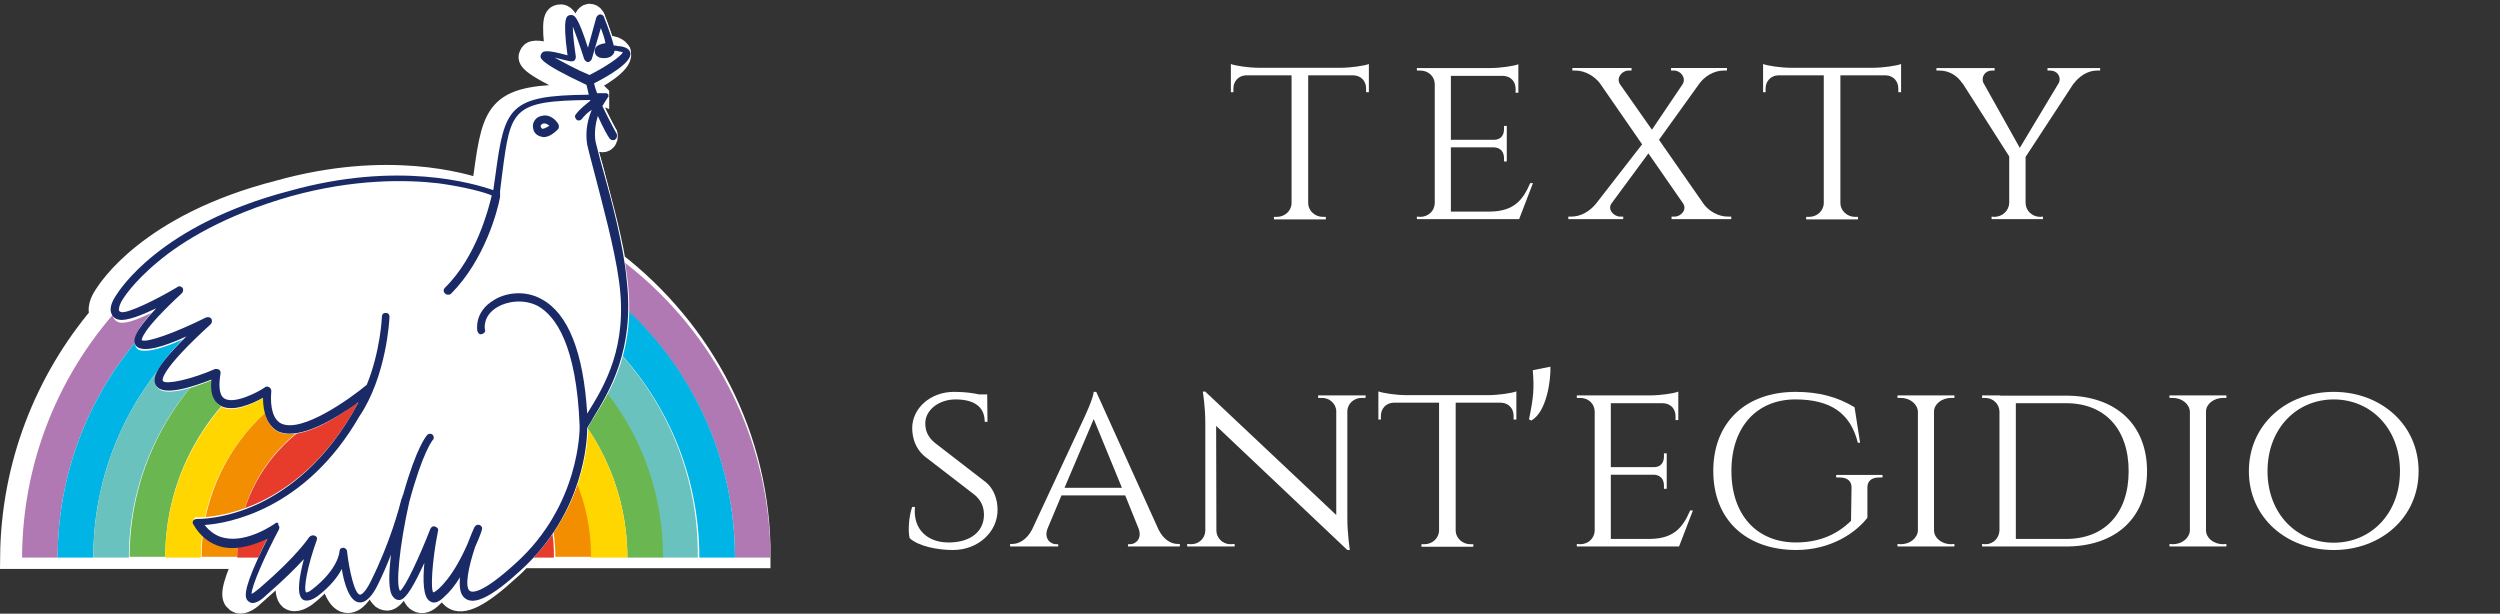
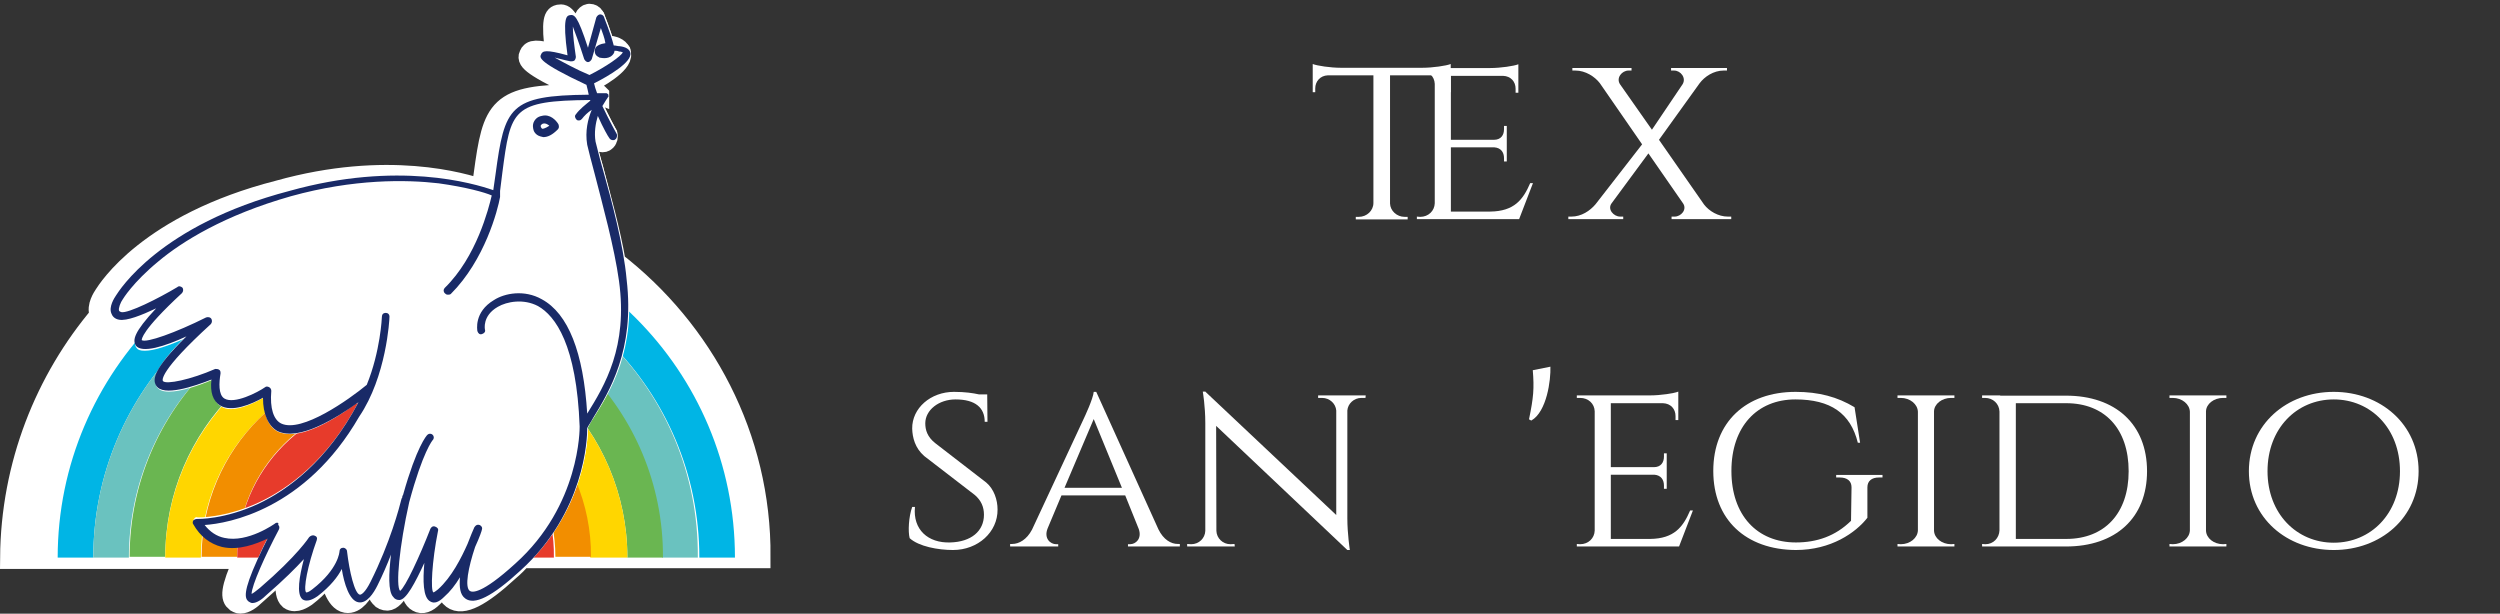
<svg xmlns="http://www.w3.org/2000/svg" xmlns:ns1="http://sodipodi.sourceforge.net/DTD/sodipodi-0.dtd" xmlns:ns2="http://www.inkscape.org/namespaces/inkscape" version="1.1" id="Livello_1" x="0px" y="0px" viewBox="0 0 330 81" style="enable-background:new 0 0 330 81;" xml:space="preserve" ns1:docname="logo-header_6-2.svg" ns2:version="0.92.3 (2405546, 2018-03-11)">
  <rect x="0" y="0" width="330" height="81" fill="#333333" stroke="none" />
  <defs id="defs71">
		
		
	
		
		
	
			
			
			
			
			
			
			
			
			
			
		</defs>
  <ns1:namedview pagecolor="#ffffff" bordercolor="#666666" borderopacity="1" objecttolerance="10" gridtolerance="10" guidetolerance="10" ns2:pageopacity="0" ns2:pageshadow="2" ns2:window-width="1536" ns2:window-height="801" id="namedview69" showgrid="false" ns2:zoom="1.4545455" ns2:cx="166.97854" ns2:cy="99.868102" ns2:window-x="-8" ns2:window-y="-8" ns2:window-maximized="1" ns2:current-layer="g66" />
  <style type="text/css" id="style2">
	.st0{fill:#FFFFFF;stroke:#FFFFFF;stroke-width:3;stroke-miterlimit:10;}
	.st1{fill:#B079B3;}
	.st2{fill:#00B5E5;}
	.st3{fill:#6AC2BF;}
	.st4{fill:#6AB651;}
	.st5{fill:#FFD600;}
	.st6{fill:#F28E00;}
	.st7{fill:#E73B2B;}
	.st8{fill:#FFFFFF;}
	.st9{fill:#192A67;}
</style>
  <g id="g66">
    <g id="g974" transform="translate(-228.287)">
      <path style="fill:#ffffff;stroke:#ffffff;stroke-width:3;stroke-miterlimit:10" ns2:connector-curvature="0" id="path4" d="m 309.399,34.7 c -0.7,-4.1 -2,-8.8 -2.9,-12.1 -0.5,-1.7 -0.8,-3.1 -1,-3.8 -0.2,-1.2 0,-2.4 0.3,-3.4 0.7,1.6 1.4,2.8 1.5,2.9 0.1,0.2 0.3,0.3 0.5,0.3 0.1,0 0.2,0 0.3,-0.1 0.2,-0.1 0.3,-0.5 0.2,-0.7 0,0 -1,-1.8 -1.9,-3.7 0.4,-0.7 0.7,-1.1 0.7,-1.1 0,0 0,0 0,0 0,0 0,0 0,0 0,0 0,-0.1 0.1,-0.1 0,0 0,0 0,-0.1 0,0 0,-0.1 0,-0.1 0,0 0,0 0,0 0,-0.1 0,-0.1 0,-0.1 0,0 0,0 0,0 0,0 0,0 0,0 0,0 0,0 0,0 0,0 -0.1,-0.1 -0.1,-0.1 0,0 0,0 0,0 0,0 -0.1,-0.1 -0.2,-0.1 0,0 0,0 0,0 0,0 -0.1,0 -0.1,0 -0.4,0 -0.7,0 -1.1,0 -0.2,-0.5 -0.3,-0.9 -0.4,-1.3 2,-1 5,-2.8 4.8,-4 -0.1,-0.5 -0.6,-0.8 -1.4,-0.9 -0.3,0 -0.5,-0.1 -0.8,-0.1 -0.4,-1.6 -1.3,-3.7 -1.3,-3.8 -0.1,-0.2 -0.3,-0.3 -0.5,-0.3 -0.2,0 -0.4,0.2 -0.5,0.4 l -1.1,4 c -1.4,-4.3 -1.8,-4.4 -2.4,-4.3 -0.4,0.1 -1,0.2 -0.3,5.3 -2.9,-0.8 -3.3,-0.6 -3.5,-0.1 -0.2,0.4 -0.4,1 6,4 0.1,0.4 0.2,0.8 0.3,1.3 -10.5,0.1 -11.1,1.6 -12.3,10.5 -0.1,0.7 -0.2,1.4 -0.3,2.1 -2.6,-0.9 -12.6,-3.9 -26.9,0.1 -17.2,4.4 -22.5,13.1 -22.9,13.7 -0.2,0.3 -1,1.5 -0.6,2.4 0,0.1 0.1,0.2 0.1,0.2 -7.3,8.6 -11.8,19.8 -11.9,32 h 4.7 4.7 3.7 1 4.7 4.7 4.7 2.7 c 0,0 0,0.1 0,0.1 -2,4.4 -1.7,5.2 -1.2,5.6 0.2,0.1 0.3,0.2 0.5,0.2 0.6,0 1.3,-0.5 1.9,-1.1 2.3,-2 3.8,-3.5 4.9,-4.7 -0.6,2.3 -1,4.6 -0.2,5.3 0.7,0.5 1.7,-0.2 2,-0.4 1.7,-1.3 2.7,-2.6 3.2,-3.6 0.3,1.9 1,4.2 2.2,4.4 1.1,0.2 2,-1.2 2.5,-2.2 0.7,-1.4 1.3,-2.8 1.8,-4.1 -0.3,2.5 -0.4,4.9 0.3,5.6 0.2,0.3 0.5,0.4 0.8,0.4 0.9,0 2.1,-2.3 3.3,-4.9 -0.2,2.3 -0.2,4.6 0.8,5.1 0.5,0.3 1.1,0.1 1.8,-0.6 0.8,-0.7 1.5,-1.6 2.1,-2.6 -0.1,1.3 0,2.3 0.7,2.8 1.2,0.9 3.5,-0.2 7.3,-3.7 0.6,-0.5 1.2,-1.1 1.7,-1.7 h 2.8 4.7 5.1 4.7 1 3.7 4.7 4.7 c 0.1,-15.8 -7.5,-29.8 -19.1,-38.8 z" class="st0" />
      <g id="g921">
        <g id="g20" transform="translate(225.1)">
-           <path style="fill:#b079b3" ns2:connector-curvature="0" id="path6" d="m 55.5,24.4 c -27.2,0 -49.3,22 -49.4,49.2 h 4.7 c 0,-24.6 20.1,-44.7 44.7,-44.7 24.6,0 44.7,20.1 44.7,44.7 h 4.7 C 104.8,46.4 82.7,24.4 55.5,24.4 Z" class="st1" />
          <path style="fill:#00b5e5" ns2:connector-curvature="0" id="path8" d="M 55.5,28.9 C 30.9,28.9 10.8,49 10.8,73.6 h 4.7 c 0,-22.1 17.9,-40 40,-40 22.1,0 40,17.9 40,40 h 4.7 c 0,-24.7 -20,-44.7 -44.7,-44.7 z" class="st2" />
          <path style="fill:#6ac2bf" ns2:connector-curvature="0" id="path10" d="m 55.5,33.6 c -22.1,0 -40,17.9 -40,40 h 3.7 1 c 0,-19.4 15.8,-35.2 35.2,-35.2 19.4,0 35.2,15.8 35.2,35.2 h 1 3.7 c 0.2,-22.1 -17.7,-40 -39.8,-40 z" class="st3" />
          <path style="fill:#6ab651" ns2:connector-curvature="0" id="path12" d="M 55.5,38.3 C 36.1,38.3 20.3,54.1 20.3,73.5 H 25 C 25,56.7 38.7,43 55.5,43 72.3,43.1 86,56.8 86,73.6 h 4.7 C 90.8,54.1 75,38.3 55.5,38.3 Z" class="st4" />
          <path style="fill:#ffd600" ns2:connector-curvature="0" id="path14" d="M 55.5,43.1 C 38.7,43.1 25,56.8 25,73.6 h 4.7 c 0,-14.2 11.5,-25.7 25.7,-25.7 14.2,0 25.7,11.5 25.7,25.7 H 86 C 86,56.8 72.3,43.1 55.5,43.1 Z" class="st5" />
          <path style="fill:#f28e00" ns2:connector-curvature="0" id="path16" d="m 55.5,47.8 c -14.2,0 -25.7,11.5 -25.7,25.7 h 4.7 c 0,-11.6 9.4,-21 21,-21 11.6,0 21,9.4 21,21 h 4.7 C 81.3,59.4 69.7,47.8 55.5,47.8 Z" class="st6" />
          <path style="fill:#e73b2b" ns2:connector-curvature="0" id="path18" d="m 55.5,52.6 c -11.6,0 -21,9.4 -21,21 h 4.7 c 0,-9 7.3,-16.2 16.2,-16.2 8.9,0 16.2,7.3 16.2,16.2 h 4.7 C 76.5,62 67.1,52.6 55.5,52.6 Z" class="st7" />
        </g>
        <g id="g36" transform="translate(225.1)">
          <path style="fill:#ffffff" ns2:connector-curvature="0" id="path22" d="m 86,36.8 c 1.2,9.3 -2.2,14.8 -4.5,18.4 -0.3,0.4 -0.5,0.8 -0.7,1.2 0,1.4 -0.3,11.1 -8.8,18.8 -3.8,3.4 -6,4.5 -7.3,3.7 -0.7,-0.5 -0.8,-1.6 -0.7,-2.8 -0.6,0.9 -1.3,1.8 -2.1,2.6 -0.7,0.7 -1.3,0.8 -1.8,0.6 -0.9,-0.5 -1,-2.8 -0.8,-5.1 -1.2,2.6 -2.4,4.8 -3.3,4.8 -0.3,0 -0.6,-0.1 -0.8,-0.4 -0.6,-0.8 -0.6,-3.1 -0.3,-5.6 -0.5,1.3 -1.1,2.7 -1.8,4.1 -0.5,1.1 -1.4,2.4 -2.5,2.2 -1.2,-0.2 -1.9,-2.5 -2.2,-4.4 -0.6,1 -1.5,2.3 -3.2,3.6 -0.3,0.2 -1.3,1 -2,0.4 -0.9,-0.6 -0.5,-3 0.2,-5.3 -1,1.2 -2.6,2.7 -4.9,4.7 -0.6,0.5 -1.3,1.1 -1.9,1.1 -0.2,0 -0.4,-0.1 -0.5,-0.2 -0.5,-0.4 -0.8,-1.1 1.2,-5.6 0.4,-1 0.9,-2 1.3,-2.7 -1.5,0.8 -3.8,1.6 -6,1.1 -1.6,-0.4 -2.8,-1.3 -3.8,-3 -0.1,-0.2 -0.1,-0.4 0,-0.5 0.1,-0.2 0.3,-0.3 0.5,-0.2 0,0 3.6,0.1 8.1,-2 3.8,-1.8 9.1,-5.5 13.2,-13.4 -2.7,2 -7.8,5.3 -10.7,3.8 -1.3,-0.6 -1.9,-2.1 -1.9,-4.4 -1.4,0.8 -4.1,2 -5.7,1 -0.9,-0.6 -1.2,-1.7 -1.1,-3.4 -2.4,0.9 -6.4,2.3 -7.3,0.8 -0.5,-0.8 -0.3,-2.2 4,-6.5 -2.9,1.3 -6,2.3 -6.7,1.2 -0.4,-0.6 -0.3,-1.7 2.7,-4.9 -1.8,0.9 -3.9,1.8 -4.9,1.5 -0.7,-0.2 -0.9,-0.6 -1,-0.8 -0.4,-0.9 0.4,-2.2 0.6,-2.4 0.4,-0.6 5.6,-9.3 22.8,-14.1 14.3,-4 24.4,-1 26.9,-0.1 0.1,-0.7 0.2,-1.4 0.3,-2.1 1.2,-8.9 1.8,-10.4 12.3,-10.5 -0.1,-0.5 -0.3,-0.9 -0.3,-1.3 -6.3,-3 -6.1,-3.6 -6,-4 C 74.8,6.2 75.2,6 78.1,6.8 77.4,1.7 78,1.6 78.4,1.5 c 0.5,-0.1 1,0 2.4,4.3 l 1.1,-4 c 0.1,-0.2 0.2,-0.4 0.5,-0.4 0.2,0 0.4,0.1 0.5,0.3 0,0.1 0.9,2.2 1.3,3.8 0.2,0 0.5,0 0.8,0.1 0.9,0.1 1.3,0.4 1.4,0.9 0.2,1.3 -2.8,3 -4.8,4 0.1,0.4 0.2,0.9 0.4,1.3 0.4,0 0.7,0 1.1,0 0,0 0.1,0 0.1,0 0,0 0,0 0,0 0.1,0 0.1,0 0.2,0.1 0,0 0,0 0,0 0,0 0.1,0.1 0.1,0.1 0,0 0,0 0,0 0,0 0,0 0,0 0,0 0,0 0,0 0,0 0,0.1 0,0.1 0,0 0,0 0,0 0,0 0,0.1 0,0.1 0,0 0,0 0,0.1 0,0 0,0.1 -0.1,0.1 0,0 0,0 0,0 0,0 0,0 0,0 0,0 -0.3,0.4 -0.7,1.1 0.9,1.9 1.8,3.7 1.9,3.7 0.1,0.2 0.1,0.6 -0.2,0.7 -0.1,0 -0.2,0.1 -0.3,0.1 -0.2,0 -0.4,-0.1 -0.5,-0.3 -0.1,-0.1 -0.8,-1.4 -1.5,-2.9 -0.3,1 -0.5,2.1 -0.3,3.4 0.1,0.7 0.5,2.1 1,3.8 1.1,4.4 2.7,10.4 3.2,14.8 z" class="st8" />
          <path style="fill:#ffffff" ns2:connector-curvature="0" id="path24" d="m 59.9,57.6 c 0,0 -1.3,1.3 -3.3,8.5" class="st8" />
          <g id="g34">
            <path style="fill:#ffffff" ns2:connector-curvature="0" id="path26" d="m 36.5,79.3 c -0.2,0 -0.3,-0.1 -0.4,-0.2 -0.5,-0.4 -0.6,-1.3 1.2,-5.4 0.4,-0.8 0.8,-1.8 1.3,-2.7 l 0.2,-0.3 -0.3,0.2 c -1.1,0.6 -2.8,1.3 -4.6,1.3 -0.5,0 -0.9,0 -1.3,-0.1 -1.6,-0.3 -2.8,-1.3 -3.7,-2.9 -0.1,-0.1 -0.1,-0.3 0,-0.4 0.1,-0.1 0.2,-0.2 0.3,-0.2 h 0.1 c 0.6,0 3.9,-0.1 8,-2 3.8,-1.7 9.1,-5.5 13.3,-13.4 l -0.2,-0.1 c -2.1,1.6 -6,4.2 -8.9,4.2 -0.6,0 -1.1,-0.1 -1.6,-0.3 C 38.7,56.4 38,54.9 38,52.7 v -0.2 l -0.2,0.1 c -0.9,0.5 -2.7,1.4 -4.1,1.4 -0.6,0 -1,-0.1 -1.4,-0.4 -0.8,-0.5 -1.2,-1.7 -1,-3.3 v -0.2 l -0.2,0.1 c -1.7,0.7 -4,1.5 -5.6,1.5 -0.8,0 -1.3,-0.2 -1.6,-0.6 -0.4,-0.7 -0.4,-2 4,-6.3 l -0.1,-0.2 c -2.5,1.1 -4.3,1.7 -5.5,1.7 -0.6,0 -0.9,-0.1 -1.1,-0.4 -0.4,-0.5 -0.4,-1.5 2.7,-4.7 L 23.8,41 c -2,1 -3.6,1.6 -4.4,1.6 -0.1,0 -0.2,0 -0.3,0 -0.6,-0.1 -0.9,-0.5 -1,-0.8 -0.3,-0.9 0.4,-2.1 0.6,-2.3 0.2,-0.4 5.5,-9.2 22.7,-14 4.8,-1.4 9.7,-2 14.3,-2 6.5,0 10.9,1.3 12.5,1.9 h 0.1 v -0.1 c 0.1,-0.7 0.2,-1.4 0.3,-2.1 1.2,-8.8 1.7,-10.3 12.2,-10.4 H 81 V 12.7 C 80.8,12.2 80.7,11.8 80.7,11.4 V 11.3 H 80.6 C 74.3,8.3 74.6,7.8 74.7,7.4 74.8,7.2 74.9,7 75.4,7 c 0.5,0 1.4,0.2 2.7,0.5 h 0.2 V 7.3 c -0.7,-5 -0.1,-5.1 0.2,-5.1 0.1,0 0.1,0 0.2,0 0.4,0 0.9,0.7 2.1,4.3 l 0.1,0.4 1,-4.9 c 0,-0.2 0.2,-0.3 0.4,-0.3 0,0 0,0 0,0 0.2,0 0.3,0.1 0.4,0.2 0,0.1 0.9,2.2 1.3,3.8 v 0.1 h 0.1 c 0.2,0 0.5,0 0.8,0.1 0.8,0.1 1.2,0.4 1.3,0.8 0.1,0.9 -1.6,2.3 -4.8,3.9 h -0.1 v 0.1 c 0.1,0.4 0.2,0.9 0.4,1.4 v 0.1 c 0,0 0.8,0 1.2,0 0,0 0.1,0 0.1,0 0.1,0 0.1,0 0.1,0.1 0.1,0 0.1,0.1 0.1,0.1 v 0 0 c 0,0 0,0.1 0,0.1 0,0.1 0,0.1 0,0.1 v 0 c 0,0 0,0.1 0,0.1 v 0 c 0,0 0,0 0,0 0,0 -0.3,0.4 -0.7,1.1 v 0 0.1 c 0.9,2 1.8,3.7 1.9,3.7 0.1,0.1 0.1,0.2 0,0.3 0,0.1 -0.1,0.2 -0.2,0.2 -0.1,0 -0.1,0.1 -0.2,0.1 -0.1,0 -0.3,-0.1 -0.4,-0.2 0,0 -0.7,-1.3 -1.5,-2.9 L 82,14.8 v 0.6 c -0.4,1.2 -0.5,2.3 -0.3,3.4 0.1,0.7 0.5,2.1 1,3.8 1.1,3.9 2.7,9.8 3.2,14.3 1.2,9.3 -2.2,14.7 -4.4,18.3 -0.3,0.4 -0.5,0.9 -0.7,1.2 v 0 0 c 0,1.1 -0.2,11 -8.8,18.7 C 69,77.8 67.1,79 65.8,79 65.5,79 65.2,78.9 64.9,78.7 64.3,78.3 64.1,77.4 64.3,76 H 64 c -0.7,1 -1.4,1.9 -2.1,2.6 -0.5,0.4 -0.9,0.7 -1.3,0.7 -0.2,0 -0.3,0 -0.4,-0.1 -0.7,-0.4 -1,-2.1 -0.7,-5 l -0.2,-0.1 c -1.8,4 -2.7,4.8 -3.2,4.9 0,0 0,0 0,0 -0.3,0 -0.5,-0.1 -0.7,-0.3 C 55,78.3 54.7,76.9 55.1,73.2 L 54.8,73 c -0.6,1.4 -1.2,2.8 -1.8,4.1 -0.5,0.9 -1.2,2.2 -2.2,2.2 -0.1,0 -0.1,0 -0.2,0 C 49.4,79.1 48.8,76.8 48.5,75 L 48.4,74.7 48.2,75 c -0.7,1.2 -1.8,2.4 -3.2,3.5 -0.2,0.2 -0.8,0.6 -1.3,0.6 -0.2,0 -0.4,-0.1 -0.5,-0.2 -0.7,-0.5 -0.6,-2.3 0.2,-5.2 l -0.2,-0.1 c -1.3,1.4 -2.9,3 -4.9,4.7 -0.5,0.4 -1.2,1 -1.8,1 z" class="st8" />
            <g id="g32">
              <path style="fill:#192a67" ns2:connector-curvature="0" id="path28" d="m 82.8,22.5 c -0.5,-1.7 -0.8,-3.1 -1,-3.8 -0.2,-1.2 0,-2.4 0.3,-3.4 0.7,1.6 1.4,2.8 1.5,2.9 0.1,0.2 0.3,0.3 0.5,0.3 0.1,0 0.2,0 0.3,-0.1 0.2,-0.1 0.3,-0.5 0.2,-0.7 0,0 -1,-1.8 -1.9,-3.7 0.4,-0.7 0.7,-1.1 0.7,-1.1 0,0 0,0 0,0 0,0 0,0 0,0 0,0 0,-0.1 0.1,-0.1 0,0 0,0 0,-0.1 0,0 0,-0.1 0,-0.1 0,0 0,0 0,0 0,-0.1 0,-0.1 0,-0.1 0,0 0,0 0,0 0,0 0,0 0,0 0,0 0,0 0,0 0,0 -0.1,-0.1 -0.1,-0.1 0,0 0,0 0,0 0,0 -0.1,-0.1 -0.2,-0.1 0,0 0,0 0,0 0,0 -0.1,0 -0.1,0 -0.4,0 -0.7,0 -1.1,0 -0.2,-0.5 -0.3,-0.9 -0.4,-1.3 2,-1 5,-2.8 4.8,-4 C 86.3,6.5 85.8,6.2 85,6.1 84.7,6.1 84.5,6 84.2,6 83.8,4.4 82.9,2.3 82.9,2.2 82.8,2 82.6,1.9 82.4,1.9 82.2,1.9 82,2.1 81.9,2.3 l -1.1,4 C 79.4,2 79,1.9 78.4,2 78,2.1 77.4,2.2 78.1,7.3 75.2,6.5 74.8,6.7 74.6,7.2 c -0.2,0.4 -0.4,1 6,4 0.1,0.4 0.2,0.8 0.3,1.3 C 70.4,12.6 69.8,14.1 68.6,23 68.5,23.7 68.4,24.4 68.3,25.1 65.7,24.2 55.7,21.2 41.4,25.2 24.2,29.7 18.9,38.4 18.5,39 c -0.2,0.3 -1,1.5 -0.6,2.4 0.1,0.3 0.4,0.7 1,0.8 1,0.2 3,-0.6 4.9,-1.5 -3,3.2 -3.1,4.2 -2.7,4.9 0.8,1.1 3.9,0.1 6.7,-1.2 -4.4,4.3 -4.5,5.7 -4,6.5 0.9,1.5 5,0.1 7.3,-0.8 -0.2,1.7 0.2,2.8 1.1,3.4 1.6,1 4.3,-0.2 5.7,-1 0,2.2 0.7,3.7 1.9,4.4 2.9,1.4 7.9,-1.8 10.7,-3.8 -4.1,7.8 -9.4,11.6 -13.2,13.4 -4.5,2.1 -8,2 -8.1,2 -0.2,0 -0.4,0.1 -0.5,0.2 -0.1,0.2 -0.1,0.4 0,0.5 0.9,1.6 2.2,2.6 3.8,3 2.2,0.5 4.5,-0.4 6,-1.1 -0.4,0.8 -0.9,1.8 -1.3,2.7 -2,4.4 -1.7,5.2 -1.2,5.6 0.2,0.1 0.3,0.2 0.5,0.2 0.6,0 1.3,-0.5 1.9,-1.1 2.3,-2 3.8,-3.5 4.9,-4.7 -0.6,2.3 -1,4.6 -0.2,5.3 0.7,0.5 1.7,-0.2 2,-0.4 1.7,-1.3 2.7,-2.6 3.2,-3.6 0.3,1.9 1,4.2 2.2,4.4 1.1,0.2 2,-1.2 2.5,-2.2 0.7,-1.4 1.3,-2.8 1.8,-4.1 -0.3,2.5 -0.4,4.9 0.3,5.6 0.2,0.3 0.5,0.4 0.8,0.4 0.9,0 2.1,-2.3 3.3,-4.9 -0.2,2.3 -0.2,4.6 0.8,5.1 0.5,0.3 1.1,0.1 1.8,-0.6 0.8,-0.7 1.5,-1.6 2.1,-2.6 -0.1,1.3 0,2.3 0.7,2.8 1.2,0.9 3.5,-0.2 7.3,-3.7 8.5,-7.7 8.8,-17.4 8.8,-18.8 0.2,-0.4 0.5,-0.8 0.7,-1.2 2.2,-3.6 5.6,-9.1 4.5,-18.4 -0.4,-4.5 -2,-10.5 -3.1,-14.4 z M 76.4,7.6 c 0.5,0.1 1.1,0.3 2.1,0.5 0.2,0 0.3,0 0.5,-0.1 0.1,-0.1 0.2,-0.3 0.2,-0.5 -0.2,-1.4 -0.4,-2.9 -0.4,-4 0.3,0.8 0.8,2.1 1.5,4.3 0.1,0.2 0.3,0.4 0.5,0.4 0.2,0 0.4,-0.2 0.5,-0.4 L 82.5,3.7 C 82.7,4.3 83,5 83.1,5.7 82.4,5.8 82,6 81.8,6.3 81.6,6.7 81.7,7.2 82,7.4 c 0.1,0.1 0.2,0.1 0.3,0.2 0.1,0 1.1,0.3 1.7,-0.3 0.1,-0.1 0.3,-0.3 0.3,-0.6 0.2,0 0.4,0 0.6,0.1 0.3,0 0.4,0.1 0.5,0.1 C 85.2,7.4 83.2,8.8 81,9.9 79.3,9.2 77.5,8.2 76.4,7.6 Z m 4.3,47 c -0.5,-8.1 -2.5,-13.2 -6,-15.1 -2.3,-1.3 -4.9,-0.8 -6.3,0.1 -2.7,1.6 -2.2,4 -2.2,4.1 0.1,0.3 0.3,0.5 0.6,0.4 0.3,-0.1 0.5,-0.3 0.4,-0.6 0,0 -0.4,-1.8 1.7,-3 1.2,-0.7 3.4,-1.1 5.3,-0.1 2.3,1.3 5.1,5.1 5.5,15.9 0,0 0,0 0,0 0,0.2 0.1,10.4 -8.5,18.1 -4.5,4.1 -5.7,3.8 -6,3.6 -0.7,-0.5 -0.2,-3.1 0.7,-5.8 0.6,-1.3 0.9,-2.2 0.9,-2.3 0.1,-0.3 -0.1,-0.5 -0.3,-0.6 -0.3,-0.1 -0.5,0 -0.7,0.3 -0.2,0.4 -0.5,1.2 -0.9,2.2 -0.8,1.8 -2.1,4.4 -3.9,6 -0.5,0.4 -0.6,0.4 -0.6,0.4 C 60,78 60.2,74.1 61,70.1 c 0.1,-0.3 -0.1,-0.5 -0.4,-0.6 -0.3,-0.1 -0.5,0.1 -0.6,0.3 -1.4,3.6 -3.3,7.7 -4,8.2 -0.6,-0.6 -0.1,-5.9 1.2,-11.7 0,0 0,0 0,0 1.8,-6.7 3.1,-8.2 3.1,-8.2 0.2,-0.2 0.2,-0.5 0,-0.7 -0.2,-0.2 -0.5,-0.2 -0.7,0 -0.1,0.1 -1.4,1.5 -3.2,7.9 0,0.1 -0.1,0.1 -0.1,0.2 0,0.1 0,0.2 -0.1,0.3 -0.3,1.2 -1.5,5.8 -4.1,11 -0.7,1.4 -1.2,1.7 -1.4,1.7 -0.7,-0.1 -1.4,-3.1 -1.7,-5.7 0,-0.3 -0.3,-0.5 -0.5,-0.5 -0.3,0 -0.5,0.2 -0.5,0.5 0,0 -0.1,2.3 -3.6,5 -0.5,0.4 -0.7,0.4 -0.8,0.4 -0.4,-0.4 0.2,-3.6 1.4,-6.9 0.1,-0.3 0,-0.5 -0.3,-0.6 -0.2,-0.1 -0.5,0 -0.7,0.2 0,0 -1.5,2.4 -6.5,6.7 -0.6,0.5 -0.9,0.7 -1.1,0.8 0,-1.1 1.8,-5.1 3.6,-8.5 0.1,-0.2 0.1,-0.5 -0.1,-0.6 0.1,-0.2 0,-0.3 -0.1,-0.3 -0.1,0 -0.2,0 -0.3,0.1 0,0 -3.6,2.6 -6.7,1.9 -1,-0.2 -1.9,-0.8 -2.6,-1.7 3.1,-0.2 13.3,-2 20.4,-14.3 0,0 0,0 0,0 3.6,-5.3 4,-12.8 4,-13.2 0,-0.3 -0.2,-0.5 -0.5,-0.5 -0.3,0 -0.5,0.2 -0.5,0.5 0,0.1 -0.2,4.6 -2,9 -2.3,1.9 -8.6,6.4 -11.3,5.1 -1,-0.5 -1.5,-2 -1.3,-4.3 0,-0.2 -0.1,-0.4 -0.3,-0.5 -0.2,-0.1 -0.4,-0.1 -0.5,0 -1,0.7 -4.1,2.3 -5.4,1.5 -0.8,-0.5 -0.7,-2.1 -0.5,-3.3 0,-0.2 0,-0.4 -0.2,-0.5 -0.1,-0.1 -0.4,-0.1 -0.5,-0.1 -3.2,1.4 -6.5,2.1 -6.9,1.6 -0.1,-0.1 -0.5,-1.3 6.3,-7.5 0.2,-0.2 0.2,-0.5 0.1,-0.7 -0.1,-0.2 -0.4,-0.3 -0.7,-0.2 -4,2 -7.9,3.4 -8.5,3 0,-0.1 -0.1,-1.2 5.3,-6.2 0.2,-0.2 0.2,-0.5 0.1,-0.7 -0.2,-0.2 -0.5,-0.3 -0.7,-0.1 -2.5,1.5 -6.5,3.5 -7.4,3.3 -0.3,-0.1 -0.3,-0.2 -0.3,-0.2 -0.1,-0.3 0.2,-1.1 0.5,-1.5 0,0 0,0 0,0 0,0 1.3,-2.2 4.7,-5 3.1,-2.6 8.7,-6.1 17.5,-8.6 8.3,-2.3 15.2,-2.2 19.5,-1.7 3.6,0.5 6.1,1.2 7,1.6 -0.4,1.7 -2,8.1 -6.2,12.2 -0.2,0.2 -0.2,0.5 0,0.7 0.1,0.1 0.2,0.2 0.4,0.2 0.1,0 0.3,0 0.4,-0.1 4.5,-4.5 6.2,-11.1 6.5,-12.8 0,0 0,-0.1 0,-0.1 v 0 c 0,0 0,-0.1 0,-0.2 0,-0.1 0,-0.1 0,-0.2 0,0 0,0 0,0 0,-0.1 0,-0.2 0,-0.3 0.1,-0.9 0.2,-1.7 0.3,-2.4 1.1,-8.4 1.3,-9.5 11.6,-9.6 0,0 0,0 0,0.1 -0.6,0.5 -1.4,1.1 -1.9,1.8 -0.2,0.2 -0.1,0.5 0.1,0.7 0.1,0.1 0.2,0.1 0.3,0.1 0.2,0 0.3,-0.1 0.4,-0.2 0.3,-0.4 0.8,-0.9 1.3,-1.2 -0.5,1.2 -0.9,2.8 -0.6,4.6 0.2,0.8 0.5,2.1 1,3.9 1,3.9 2.6,9.7 3.2,14.1 1.2,8.7 -1.9,13.8 -4.2,17.5 z" class="st9" />
              <path style="fill:#192a67" ns2:connector-curvature="0" id="path30" d="m 74.7,15.3 c -0.6,0.1 -0.9,0.5 -1,0.7 -0.3,0.5 -0.1,1.1 -0.1,1.1 0,0.1 0.2,0.7 0.9,0.9 0.1,0 0.3,0.1 0.4,0.1 0.6,0 1.2,-0.3 1.9,-1 C 77,16.9 77,16.7 76.9,16.4 76.6,15.9 75.8,15 74.7,15.3 Z m 0.1,1.7 c -0.1,0 -0.2,-0.2 -0.2,-0.2 0,0 -0.1,-0.2 0,-0.3 0.1,-0.1 0.2,-0.2 0.4,-0.2 0,0 0.1,0 0.1,0 0.2,0 0.5,0.2 0.6,0.3 C 75.1,17 74.8,17 74.8,17 Z" class="st9" />
            </g>
          </g>
        </g>
      </g>
    </g>
    <g aria-label="texty sant'egidio" transform="matrix(0.831,0,0,0.831,-6.43,112.284)" style="font-style:normal;font-variant:normal;font-weight:normal;font-stretch:normal;font-size:40px;line-height:0;font-family:SKAUT;-inkscape-font-specification:SKAUT;letter-spacing:0px;word-spacing:0px;fill:#ffffff;fill-opacity:1;stroke:none" id="flowRoot866">
-       <path d="m 220.697,-124.353 h 0.04 -13.04 v 0 c -1.6,0 -3.76,-0.32 -4.44,-0.6 v 4.48 h 0.4 v -0.6 c 0,-1.12 0.8,-2.04 2,-2.08 h 7.24 v 20.28 c 0,1.2 -1.04,2.2 -2.32,2.2 h -0.48 v 0.4 h 8.24 v -0.4 h -0.48 c -1.24,0 -2.28,-0.96 -2.32,-2.12 v -20.36 h 7.2 c 1.24,0.04 2,0.96 2,2.08 v 0.6 h 0.44 v -4.48 c -0.68,0.28 -2.88,0.6 -4.48,0.6 z" style="font-style:normal;font-variant:normal;font-weight:normal;font-stretch:normal;line-height:1.3;font-family:Cinzel, Normal700;-inkscape-font-specification:'Cinzel, Normal700 900';text-align:center;letter-spacing:4.82px;text-anchor:middle;fill:#ffffff" id="path923" ns2:connector-curvature="0" />
+       <path d="m 220.697,-124.353 v 0 c -1.6,0 -3.76,-0.32 -4.44,-0.6 v 4.48 h 0.4 v -0.6 c 0,-1.12 0.8,-2.04 2,-2.08 h 7.24 v 20.28 c 0,1.2 -1.04,2.2 -2.32,2.2 h -0.48 v 0.4 h 8.24 v -0.4 h -0.48 c -1.24,0 -2.28,-0.96 -2.32,-2.12 v -20.36 h 7.2 c 1.24,0.04 2,0.96 2,2.08 v 0.6 h 0.44 v -4.48 c -0.68,0.28 -2.88,0.6 -4.48,0.6 z" style="font-style:normal;font-variant:normal;font-weight:normal;font-stretch:normal;line-height:1.3;font-family:Cinzel, Normal700;-inkscape-font-specification:'Cinzel, Normal700 900';text-align:center;letter-spacing:4.82px;text-anchor:middle;fill:#ffffff" id="path923" ns2:connector-curvature="0" />
      <path d="m 250.802,-106.032 c -1.12,2.6 -2.52,4.48 -6.36,4.52 h -6.24 v -10.2 h 6.92 c 1.04,0.08 1.52,0.8 1.52,1.72 v 0.52 h 0.44 v -5.64 h -0.44 v 0.52 c 0,0.92 -0.48,1.68 -1.6,1.68 h -6.84 v -10.16 h 8.28 c 1.24,0.04 2,0.92 2,2.04 v 0.64 h 0.44 v -4.52 c -0.68,0.28 -2.84,0.6 -4.44,0.6 h -11.68 v 0.4 h 0.52 c 1.32,0 2.28,0.92 2.32,2.12 v 18.96 c -0.04,1.2 -1,2.16 -2.32,2.16 l -0.52,-0.04 v 0.4 h 16.24 l 2.2,-5.72 z" style="font-style:normal;font-variant:normal;font-weight:normal;font-stretch:normal;line-height:1.3;font-family:Cinzel, Normal700;-inkscape-font-specification:'Cinzel, Normal700 900';text-align:center;letter-spacing:4.82px;text-anchor:middle;fill:#ffffff" id="path925" ns2:connector-curvature="0" />
      <path d="m 282.217,-100.713 c -1.56,0 -3,-0.88 -3.8,-1.92 l -7.16,-10.28 6.44,-8.96 c 0.8,-1.08 2.24,-2.04 3.84,-2.04 h 0.52 v -0.4 h -8.88 v 0.4 h 0.48 c 1.04,0 1.96,1.16 1.36,2.16 l -4.88,7.24 -5.08,-7.24 c -0.64,-1 0.32,-2.16 1.36,-2.16 h 0.48 v -0.4 h -9.4 v 0.4 h 0.48 c 1.6,0 3.08,0.96 3.88,2 l 6.72,9.72 -7.4,9.52 c -0.88,1.04 -2.24,1.96 -3.84,1.96 h -0.48 v 0.4 h 8.72 v -0.4 h -0.48 c -1.04,0 -2.08,-1.16 -1.36,-2.12 l 5.84,-7.92 5.52,7.96 c 0.64,0.96 -0.32,2.08 -1.36,2.08 h -0.48 v 0.4 h 9.48 v -0.4 z" style="font-style:normal;font-variant:normal;font-weight:normal;font-stretch:normal;line-height:1.3;font-family:Cinzel, Normal700;-inkscape-font-specification:'Cinzel, Normal700 900';text-align:center;letter-spacing:4.82px;text-anchor:middle;fill:#ffffff" id="path927" ns2:connector-curvature="0" />
-       <path d="m 305.235,-124.353 h 0.04 -13.04 v 0 c -1.6,0 -3.76,-0.32 -4.44,-0.6 v 4.48 h 0.4 v -0.6 c 0,-1.12 0.8,-2.04 2,-2.08 h 7.24 v 20.28 c 0,1.2 -1.04,2.2 -2.32,2.2 h -0.48 v 0.4 h 8.24 v -0.4 h -0.48 c -1.24,0 -2.28,-0.96 -2.32,-2.12 v -20.36 h 7.2 c 1.24,0.04 2,0.96 2,2.08 v 0.6 h 0.44 v -4.48 c -0.68,0.28 -2.88,0.6 -4.48,0.6 z" style="font-style:normal;font-variant:normal;font-weight:normal;font-stretch:normal;line-height:1.3;font-family:Cinzel, Normal700;-inkscape-font-specification:'Cinzel, Normal700 900';text-align:center;letter-spacing:4.82px;text-anchor:middle;fill:#ffffff" id="path929" ns2:connector-curvature="0" />
-       <path d="m 332.971,-124.312 v 0.4 h 0.44 c 1.08,0 1.8,0.96 1.36,1.96 l -6.2,10.32 -5.8,-10.36 c -0.36,-0.92 0.28,-1.92 1.36,-1.92 h 0.44 v -0.4 h -9.24 v 0.4 h 0.48 c 1.52,0 2.84,0.8 3.64,2.04 h 0.04 l 7.4,11.6 v 7.4 0 c -0.04,1.2 -1.08,2.2 -2.36,2.2 l -0.44,-0.04 v 0.4 h 8.16 v -0.4 l -0.44,0.04 c -1.28,0 -2.32,-1 -2.32,-2.2 v -7.32 l 7.64,-11.68 h 0.04 c 0.76,-1.04 2.12,-2.04 3.64,-2.04 h 0.52 v -0.4 z" style="font-style:normal;font-variant:normal;font-weight:normal;font-stretch:normal;line-height:1.3;font-family:Cinzel, Normal700;-inkscape-font-specification:'Cinzel, Normal700 900';text-align:center;letter-spacing:4.82px;text-anchor:middle;fill:#ffffff" id="path931" ns2:connector-curvature="0" />
      <path d="m 166.194,-54.193 c 0,-1.52 -0.56,-3.24 -1.8,-4.28 l -8.08,-6.24 c -1.28,-1 -1.6,-2.12 -1.6,-3.16 0,-2.12 2.16,-3.8 4.8,-3.8 3.16,0 4.64,1.32 4.64,3.56 h 0.44 l -0.04,-3.96 v 0 -0.4 h -1.32 c -0.92,-0.2 -2.16,-0.4 -3.96,-0.4 -3.72,0 -6.68,2.6 -6.64,5.84 0.04,1.4 0.44,3.08 1.92,4.36 l 8,6.16 c 1.04,0.88 1.48,1.92 1.48,3.16 0,2.6 -2.04,4.32 -5.36,4.4 -3.52,0.12 -5.96,-2.04 -5.6,-5.64 h -0.44 c -0.56,1.56 -0.68,3.92 -0.4,4.96 1.44,1.32 4.52,1.88 6.88,1.88 3.96,0 7.12,-2.84 7.08,-6.44 z" style="font-style:normal;font-variant:normal;font-weight:normal;font-stretch:normal;line-height:1.3;font-family:Cinzel, Normal700;-inkscape-font-specification:'Cinzel, Normal700 900';text-align:center;text-anchor:middle;fill:#ffffff" id="path933" ns2:connector-curvature="0" />
      <path d="m 194.83,-48.713 c -1.08,0 -2.28,-0.68 -3.08,-2.32 l -9.88,-21.84 h -0.4 c -0.08,1.08 -1.52,4.12 -1.52,4.12 l -8.28,17.76 c -0.84,1.6 -2.08,2.28 -3.16,2.28 h -0.32 v 0.4 h 7.64 v -0.36 h -0.32 c -0.92,0 -2,-0.92 -1.36,-2.52 l 2.2,-5.24 h 10.12 l 2.16,5.36 c 0.52,1.52 -0.48,2.4 -1.4,2.4 h -0.32 v 0.36 h 8.24 v -0.4 z m -18,-8.92 4.64,-10.92 4.48,10.92 z" style="font-style:normal;font-variant:normal;font-weight:normal;font-stretch:normal;line-height:1.3;font-family:Cinzel, Normal700;-inkscape-font-specification:'Cinzel, Normal700 900';text-align:center;text-anchor:middle;fill:#ffffff" id="path935" ns2:connector-curvature="0" />
      <path d="m 224.674,-72.313 h -7.56 v 0.4 h 0.64 c 1.2,0 2.16,0.92 2.24,2 v 16.6 l -20.76,-19.56 v -0.04 h -0.44 c 0,0 0.4,2.28 0.4,5 v 17.12 c -0.04,1.16 -1,2.12 -2.24,2.12 l -0.64,-0.04 v 0.4 h 7.56 l -0.04,-0.4 -0.64,0.04 c -1.24,0 -2.2,-0.96 -2.24,-2.12 v 0 l -0.04,-16.68 20.84,19.72 h 0.4 c 0,0 -0.4,-2.52 -0.4,-5.08 v -17.08 c 0.08,-1.08 1.04,-2 2.24,-2 h 0.64 z" style="font-style:normal;font-variant:normal;font-weight:normal;font-stretch:normal;line-height:1.3;font-family:Cinzel, Normal700;-inkscape-font-specification:'Cinzel, Normal700 900';text-align:center;text-anchor:middle;fill:#ffffff" id="path937" ns2:connector-curvature="0" />
-       <path d="m 244.126,-72.353 h 0.04 -13.04 v 0 c -1.6,0 -3.76,-0.32 -4.44,-0.6 v 4.48 h 0.4 v -0.6 c 0,-1.12 0.8,-2.04 2,-2.08 h 7.24 v 20.28 c 0,1.2 -1.04,2.2 -2.32,2.2 h -0.48 v 0.4 h 8.24 v -0.4 h -0.48 c -1.24,0 -2.28,-0.96 -2.32,-2.12 v -20.36 h 7.2 c 1.24,0.04 2,0.96 2,2.08 v 0.6 h 0.44 v -4.48 c -0.68,0.28 -2.88,0.6 -4.48,0.6 z" style="font-style:normal;font-variant:normal;font-weight:normal;font-stretch:normal;line-height:1.3;font-family:Cinzel, Normal700;-inkscape-font-specification:'Cinzel, Normal700 900';text-align:center;text-anchor:middle;fill:#ffffff" id="path939" ns2:connector-curvature="0" />
      <path d="m 251.211,-76.313 c 0.24,2.92 0.12,4.32 -0.6,7.8 l 0.36,0.2 c 2.48,-1.4 3.12,-6.48 3.04,-8.56 z" style="font-style:normal;font-variant:normal;font-weight:normal;font-stretch:normal;line-height:1.3;font-family:Cinzel, Normal700;-inkscape-font-specification:'Cinzel, Normal700 900';text-align:center;text-anchor:middle;fill:#ffffff" id="path941" ns2:connector-curvature="0" />
      <path d="m 276.208,-54.033 c -1.12,2.6 -2.52,4.48 -6.36,4.52 h -6.24 v -10.2 h 6.92 c 1.04,0.08 1.52,0.8 1.52,1.72 v 0.52 h 0.44 v -5.64 h -0.44 v 0.52 c 0,0.92 -0.48,1.68 -1.6,1.68 h -6.84 v -10.16 h 8.28 c 1.24,0.04 2,0.92 2,2.04 v 0.64 h 0.44 v -4.52 c -0.68,0.28 -2.84,0.6 -4.44,0.6 h -11.68 v 0.4 h 0.52 c 1.32,0 2.28,0.92 2.32,2.12 v 18.96 c -0.04,1.2 -1,2.16 -2.32,2.16 l -0.52,-0.04 v 0.4 h 16.24 l 2.2,-5.72 z" style="font-style:normal;font-variant:normal;font-weight:normal;font-stretch:normal;line-height:1.3;font-family:Cinzel, Normal700;-inkscape-font-specification:'Cinzel, Normal700 900';text-align:center;text-anchor:middle;fill:#ffffff" id="path943" ns2:connector-curvature="0" />
      <path d="m 292.963,-72.873 c -7.88,0 -13.08,4.8 -13.08,12.56 0,7.76 5.2,12.52 13.12,12.56 5.6,0 9.52,-2.76 11.36,-5.12 v -4.84 c 0,-1 0.68,-1.56 1.84,-1.56 h 0.56 v -0.4 h -7.36 v 0.4 h 0.56 c 1.2,0 1.88,0.56 1.88,1.56 l -0.08,5.32 c -2.48,2.44 -5.44,3.44 -8.76,3.44 -6.16,0 -10.24,-4.32 -10.24,-11.36 0,-7.04 4.08,-11.36 10.16,-11.36 5.6,0 8.76,2.2 9.92,6.88 h 0.36 l -0.88,-5.64 c -2.72,-1.64 -5.68,-2.44 -9.36,-2.44 z" style="font-style:normal;font-variant:normal;font-weight:normal;font-stretch:normal;line-height:1.3;font-family:Cinzel, Normal700;-inkscape-font-specification:'Cinzel, Normal700 900';text-align:center;text-anchor:middle;fill:#ffffff" id="path945" ns2:connector-curvature="0" />
      <path d="m 318.185,-48.713 -0.52,0.04 c -1.48,0 -2.68,-0.96 -2.72,-2.16 v -18.96 c 0.04,-1.16 1.24,-2.12 2.72,-2.12 h 0.52 v -0.4 h -9.04 v 0.4 h 0.52 c 1.48,0 2.68,1 2.72,2.2 v 0 18.84 c -0.04,1.2 -1.24,2.2 -2.72,2.2 l -0.52,-0.04 v 0.4 h 9.04 z" style="font-style:normal;font-variant:normal;font-weight:normal;font-stretch:normal;line-height:1.3;font-family:Cinzel, Normal700;-inkscape-font-specification:'Cinzel, Normal700 900';text-align:center;text-anchor:middle;fill:#ffffff" id="path947" ns2:connector-curvature="0" />
      <path d="m 335.903,-72.273 h -10.44 v -0.04 h -2.88 v 0.4 h 0.48 c 1.24,0 2.24,0.92 2.28,2.16 v 18.88 c -0.04,1.2 -0.96,2.2 -2.24,2.2 l -0.52,-0.04 v 0.4 h 2.88 v 0 h 10.44 c 7.88,0 12.88,-4.52 12.88,-11.96 0,-7.44 -5,-12 -12.88,-12 z m 0.04,22.76 c 0,0 -2.84,0 -8,0 v -21.56 c 5.16,0 8,0 8,0 6.12,0 9.92,4.08 9.92,10.8 0,6.68 -3.8,10.76 -9.92,10.76 z" style="font-style:normal;font-variant:normal;font-weight:normal;font-stretch:normal;line-height:1.3;font-family:Cinzel, Normal700;-inkscape-font-specification:'Cinzel, Normal700 900';text-align:center;text-anchor:middle;fill:#ffffff" id="path949" ns2:connector-curvature="0" />
      <path d="m 361.388,-48.713 -0.52,0.04 c -1.48,0 -2.68,-0.96 -2.72,-2.16 v -18.96 c 0.04,-1.16 1.24,-2.12 2.72,-2.12 h 0.52 v -0.4 h -9.04 v 0.4 h 0.52 c 1.48,0 2.68,1 2.72,2.2 v 0 18.84 c -0.04,1.2 -1.24,2.2 -2.72,2.2 l -0.52,-0.04 v 0.4 h 9.04 z" style="font-style:normal;font-variant:normal;font-weight:normal;font-stretch:normal;line-height:1.3;font-family:Cinzel, Normal700;-inkscape-font-specification:'Cinzel, Normal700 900';text-align:center;text-anchor:middle;fill:#ffffff" id="path951" ns2:connector-curvature="0" />
      <path d="m 378.441,-72.873 c -7.48,0 -13.48,5.16 -13.48,12.6 0,7.4 6,12.52 13.48,12.52 7.44,0 13.48,-5.12 13.48,-12.52 0,-7.44 -6.04,-12.6 -13.48,-12.6 z m 0,23.96 c -5.88,0 -10.52,-4.6 -10.52,-11.36 0,-6.8 4.64,-11.4 10.52,-11.4 5.88,0 10.52,4.6 10.52,11.4 0,6.76 -4.64,11.36 -10.52,11.36 z" style="font-style:normal;font-variant:normal;font-weight:normal;font-stretch:normal;line-height:1.3;font-family:Cinzel, Normal700;-inkscape-font-specification:'Cinzel, Normal700 900';text-align:center;text-anchor:middle;fill:#ffffff" id="path953" ns2:connector-curvature="0" />
    </g>
  </g>
</svg>